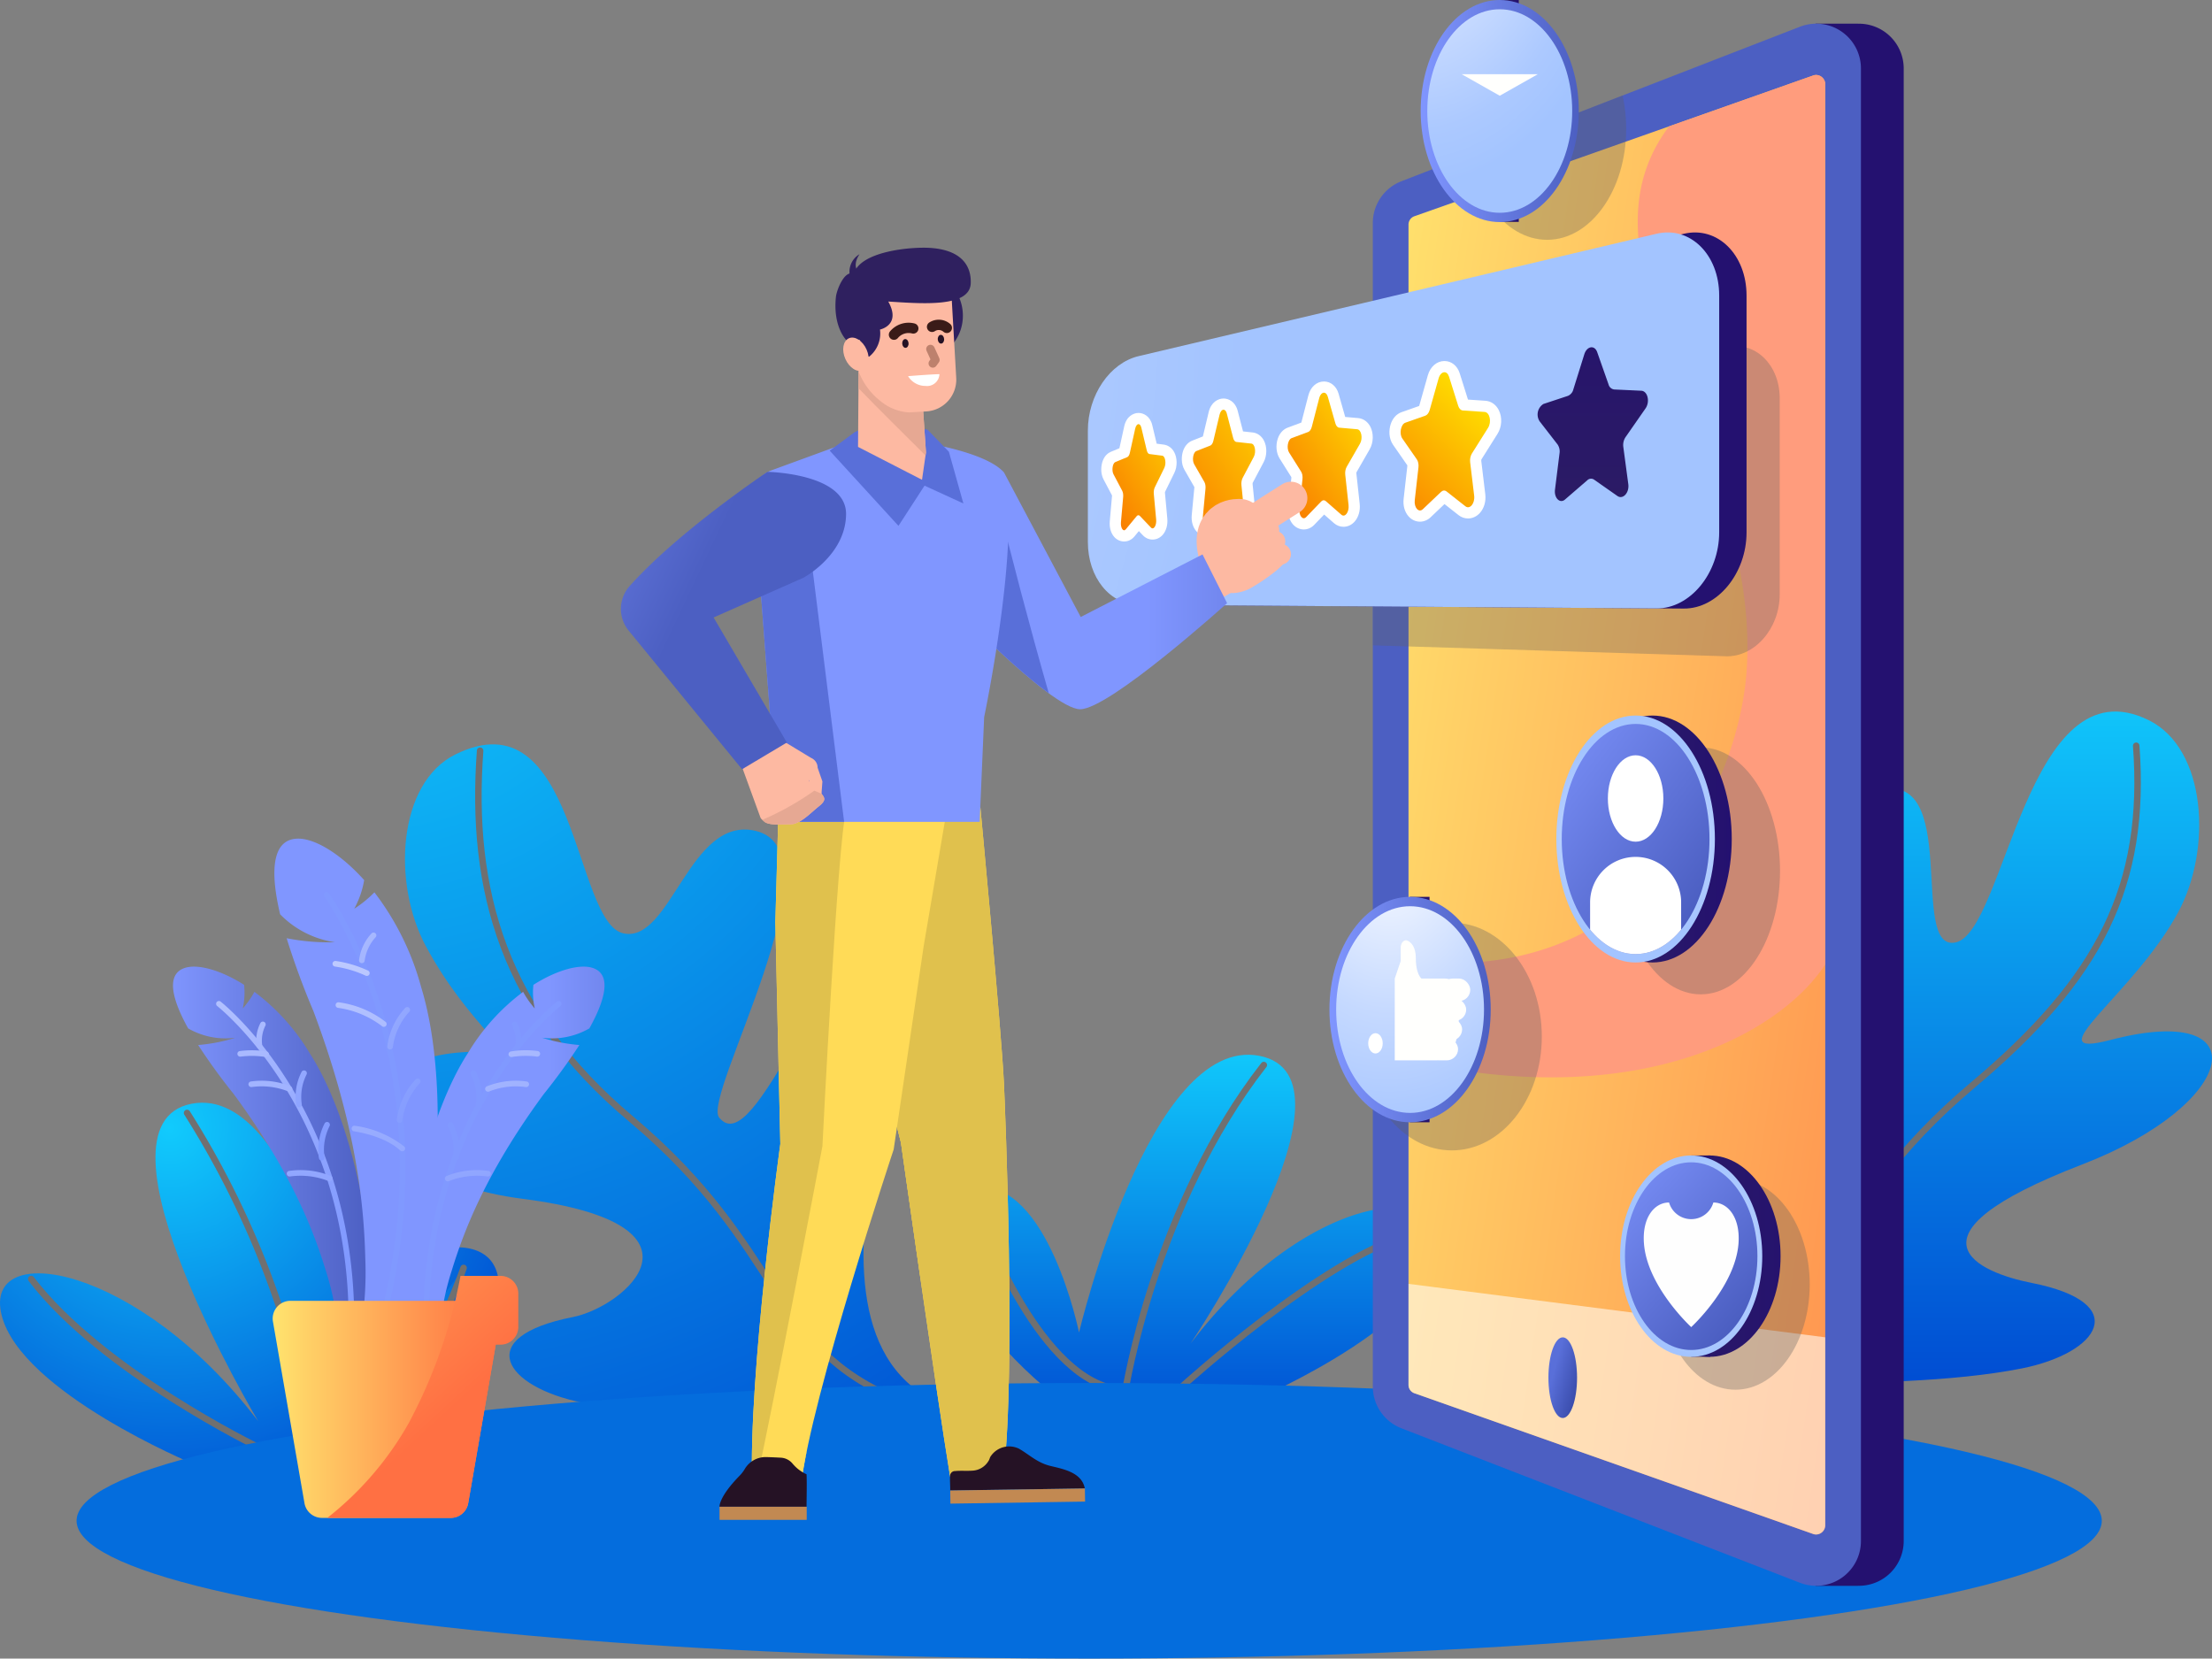
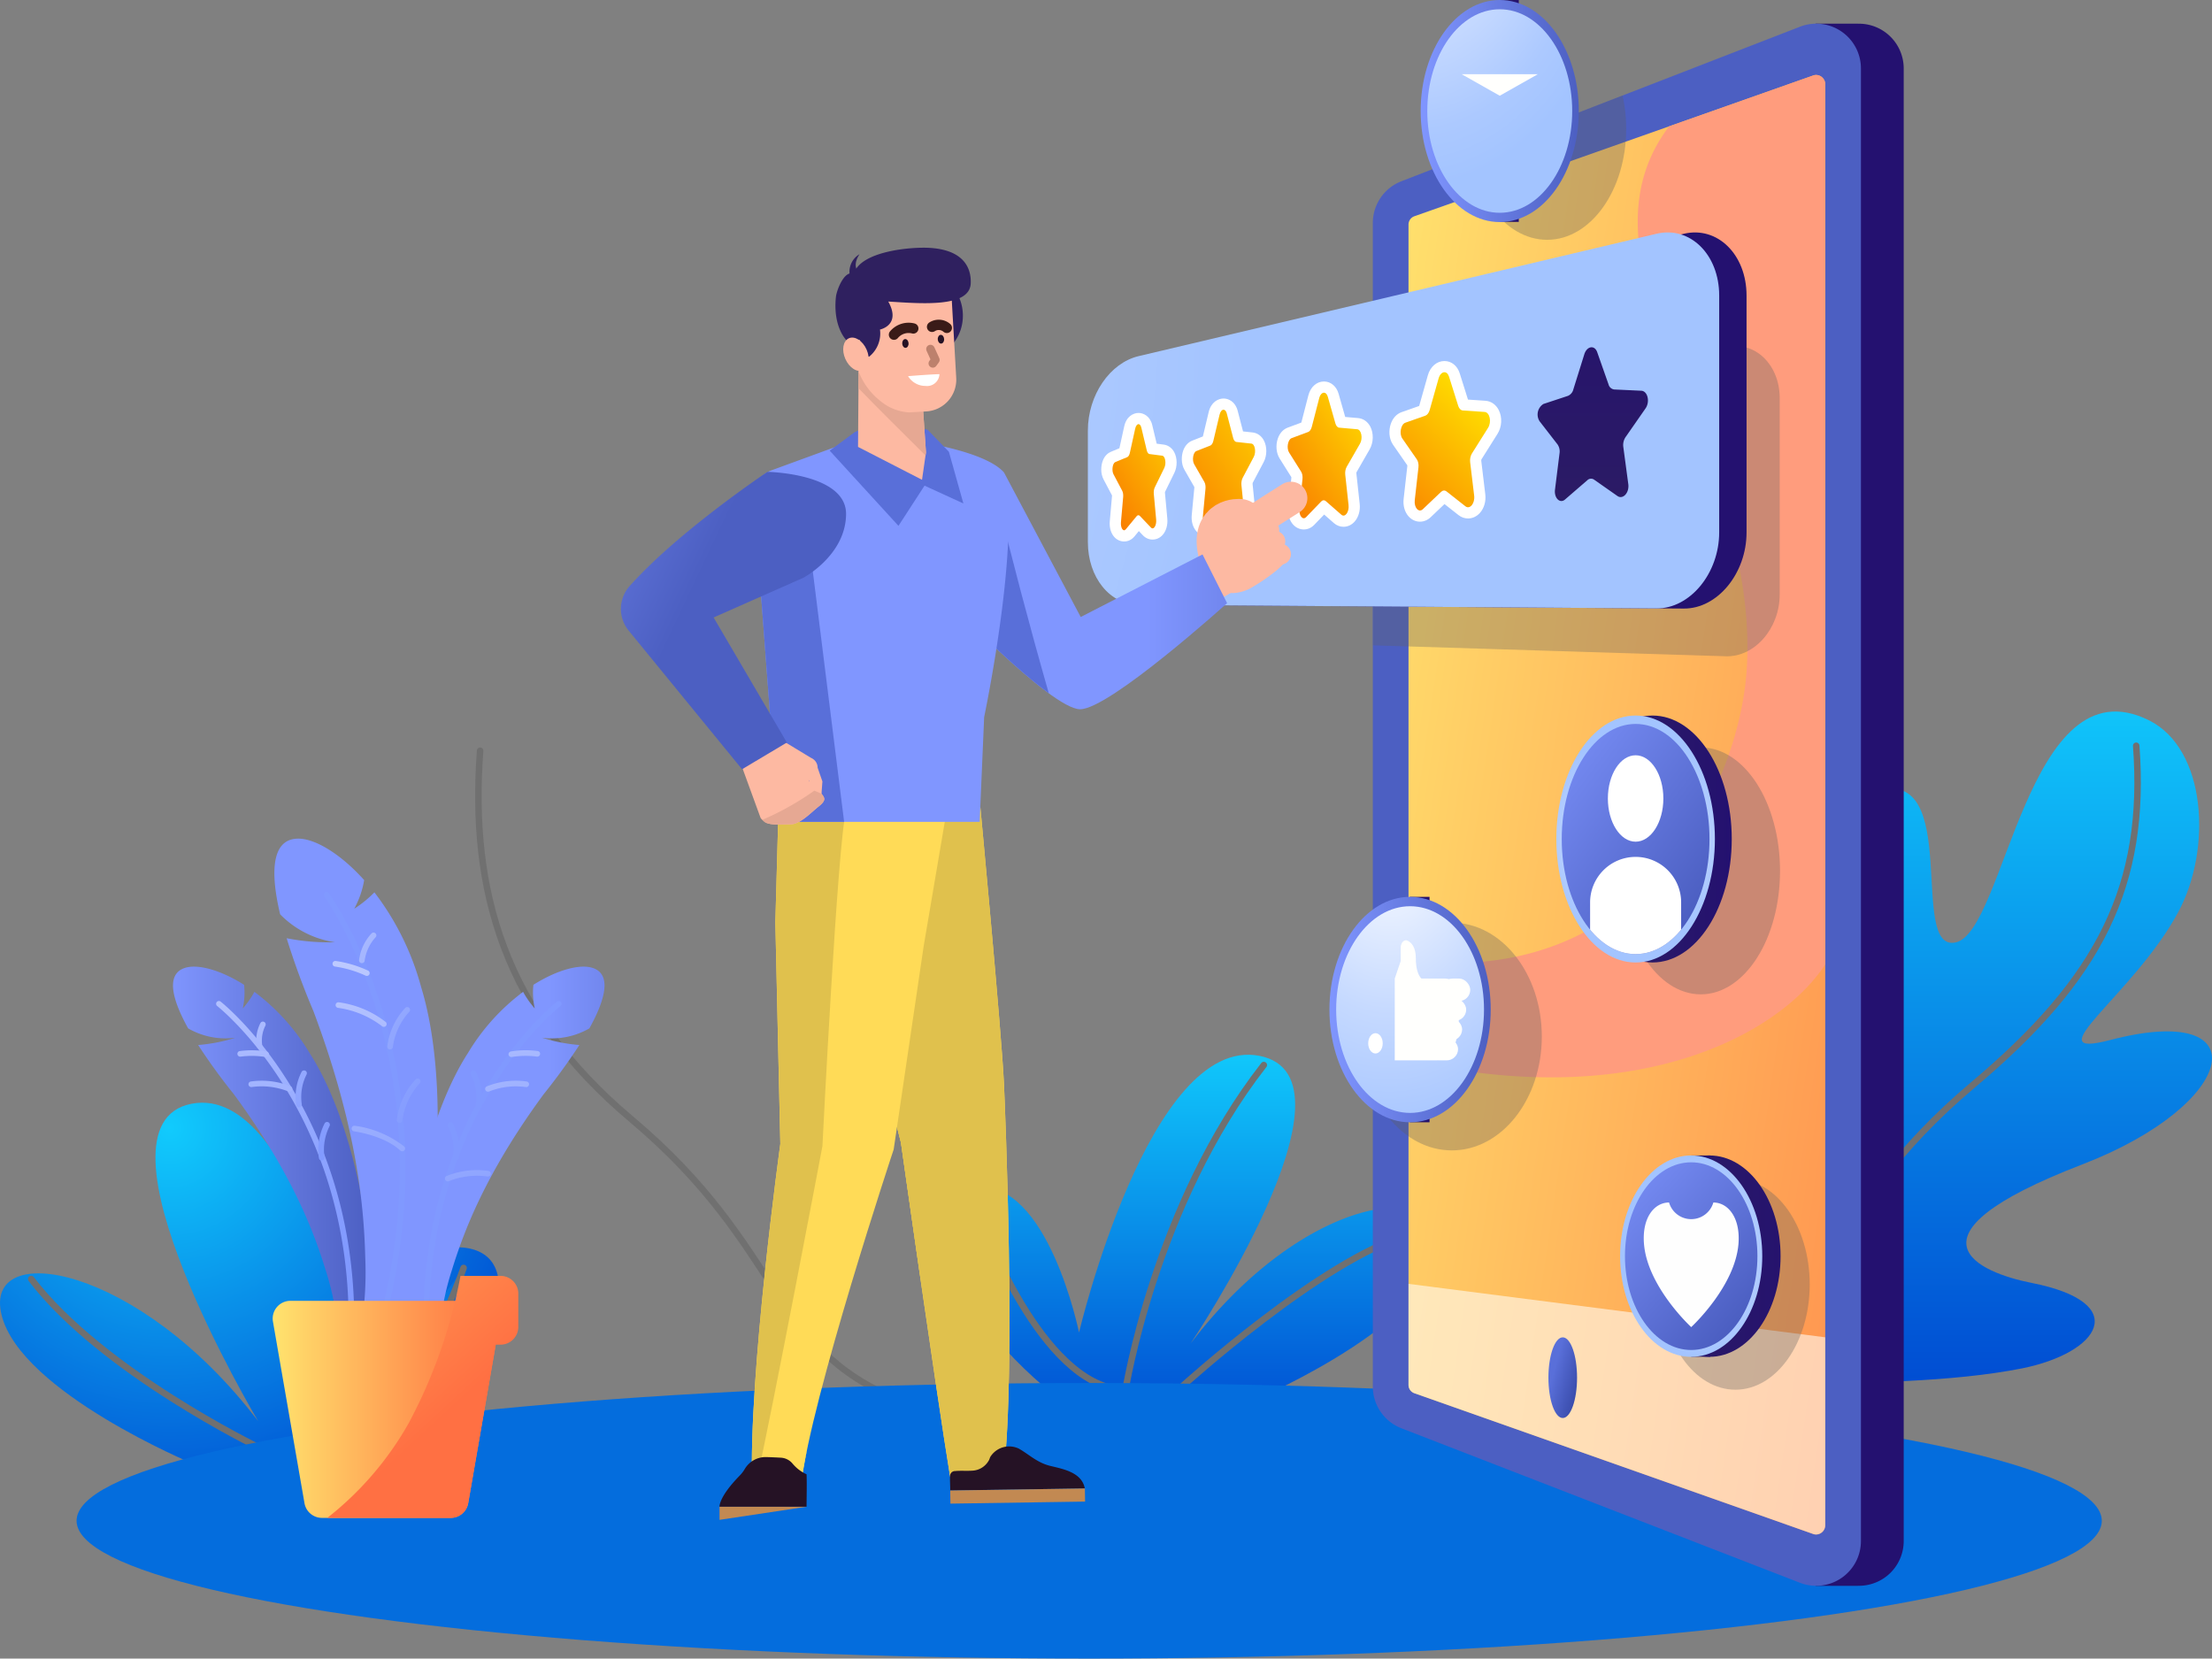
<svg xmlns="http://www.w3.org/2000/svg" xmlns:xlink="http://www.w3.org/1999/xlink" width="238.516" height="178.842" viewBox="0 0 238.516 178.842">
  <rect x="0" y="0" width="238.516" height="178.842" fill="#808080" stroke="none" />
  <defs>
    <radialGradient id="radial-gradient" cx="0.341" cy="0.067" r="1.063" gradientTransform="matrix(0, 1, -0.724, 0, 0.39, -0.274)" gradientUnits="objectBoundingBox">
      <stop offset="0" stop-color="#11cbfd" />
      <stop offset="1" stop-color="#0153d4" />
    </radialGradient>
    <radialGradient id="radial-gradient-3" cx="0.055" cy="-0.205" r="1.383" gradientTransform="matrix(0, 1, -1.154, 0, -0.181, -0.26)" gradientUnits="objectBoundingBox">
      <stop offset="0" stop-color="#11ccfd" />
      <stop offset="1" stop-color="#0159d6" />
    </radialGradient>
    <linearGradient id="linear-gradient" x1="0.5" x2="0.5" y2="1" gradientUnits="objectBoundingBox">
      <stop offset="0" stop-color="#10c7fb" />
      <stop offset="1" stop-color="#0154d5" />
    </linearGradient>
    <linearGradient id="linear-gradient-2" x1="0.5" x2="0.5" y2="1" gradientUnits="objectBoundingBox">
      <stop offset="0" stop-color="#11cdfd" />
      <stop offset="1" stop-color="#004bd2" />
    </linearGradient>
    <linearGradient id="linear-gradient-3" x1="-1.935" y1="0.5" x2="-0.935" y2="0.5" gradientUnits="objectBoundingBox">
      <stop offset="0" stop-color="#2f205f" />
      <stop offset="1" stop-color="#241170" />
    </linearGradient>
    <radialGradient id="radial-gradient-4" cx="1.418" cy="-0.073" r="1.014" gradientTransform="matrix(-3.2, 0, 0, 1, -9.885, 0)" gradientUnits="objectBoundingBox">
      <stop offset="0" stop-color="#acbdf9" />
      <stop offset="0.304" stop-color="#7991fa" stop-opacity="0.69" />
      <stop offset="1" stop-color="#072fff" stop-opacity="0" />
    </radialGradient>
    <linearGradient id="linear-gradient-4" x1="-1.651" y1="0.288" x2="-0.647" y2="0.96" gradientUnits="objectBoundingBox">
      <stop offset="0" stop-color="#8096ff" />
      <stop offset="1" stop-color="#4c5fc2" />
    </linearGradient>
    <linearGradient id="linear-gradient-5" x1="-0.107" y1="0.142" x2="1.791" y2="1.111" gradientUnits="objectBoundingBox">
      <stop offset="0" stop-color="#ffe46e" />
      <stop offset="0.18" stop-color="#ffcd65" />
      <stop offset="0.738" stop-color="#ff8a4c" />
      <stop offset="1" stop-color="#ff7043" />
    </linearGradient>
    <linearGradient id="linear-gradient-6" x1="-2.062" y1="0.5" x2="-1.062" y2="0.5" gradientUnits="objectBoundingBox">
      <stop offset="0" stop-color="#ffdc74" />
      <stop offset="0.447" stop-color="#ffc177" />
      <stop offset="1" stop-color="#ff9c7d" />
    </linearGradient>
    <clipPath id="clip-path">
      <path id="Path_8410" data-name="Path 8410" d="M560.383,939.509l42.98,16.662a4.827,4.827,0,0,0,6.572-4.5V792.883a4.827,4.827,0,0,0-6.572-4.5l-42.98,16.663a4.826,4.826,0,0,0-3.082,4.5V935.007A4.828,4.828,0,0,0,560.383,939.509Z" transform="translate(-557.301 -788.051)" fill="none" />
    </clipPath>
    <linearGradient id="linear-gradient-7" x1="0.265" y1="0.322" x2="1.139" y2="0.985" gradientUnits="objectBoundingBox">
      <stop offset="0" stop-color="#596fd9" />
      <stop offset="1" stop-color="#2f409c" />
    </linearGradient>
    <linearGradient id="linear-gradient-8" x1="-0.77" y1="0.5" x2="0.23" y2="0.5" xlink:href="#linear-gradient-3" />
    <radialGradient id="radial-gradient-5" cx="1.109" cy="-0.304" r="1.403" gradientTransform="matrix(-0.595, 0, 0, 1, -1.403, 0)" xlink:href="#radial-gradient-4" />
    <radialGradient id="radial-gradient-6" cx="0.852" cy="0.206" r="2.724" gradientTransform="matrix(-0.596, 0, 0, 1, -0.856, 0)" gradientUnits="objectBoundingBox">
      <stop offset="0" stop-color="#fff" />
      <stop offset="0.146" stop-color="#edf3ff" />
      <stop offset="0.522" stop-color="#c5d9ff" />
      <stop offset="0.819" stop-color="#acc9ff" />
      <stop offset="1" stop-color="#a3c4ff" />
    </radialGradient>
    <linearGradient id="linear-gradient-9" x1="-6.783" y1="1.883" x2="-6.783" y2="-0.684" xlink:href="#linear-gradient-3" />
    <linearGradient id="linear-gradient-10" x1="0.093" y1="1.134" x2="0.81" y2="0.09" gradientUnits="objectBoundingBox">
      <stop offset="0" stop-color="#f97d00" />
      <stop offset="1" stop-color="#ffe500" />
    </linearGradient>
    <linearGradient id="linear-gradient-11" x1="0.147" y1="0.947" x2="1.051" y2="0" xlink:href="#linear-gradient-10" />
    <linearGradient id="linear-gradient-12" x1="0.061" y1="1.06" x2="1.222" y2="-0.229" xlink:href="#linear-gradient-10" />
    <linearGradient id="linear-gradient-13" x1="0.19" y1="0.921" x2="1.21" y2="-0.232" xlink:href="#linear-gradient-10" />
    <linearGradient id="linear-gradient-14" x1="0" y1="0.5" x2="1" y2="0.5" xlink:href="#linear-gradient-3" />
    <radialGradient id="radial-gradient-7" cx="0.5" cy="0.5" r="0.42" gradientTransform="translate(-0.279) scale(1.557 1)" xlink:href="#radial-gradient-6" />
    <linearGradient id="linear-gradient-16" x1="-0.072" y1="-0.168" x2="0.822" y2="0.876" xlink:href="#linear-gradient-4" />
    <clipPath id="clip-path-2">
      <ellipse id="Ellipse_16115" data-name="Ellipse 16115" cx="7.967" cy="12.409" rx="7.967" ry="12.409" fill="none" />
    </clipPath>
    <linearGradient id="linear-gradient-19" x1="0" y1="0.5" x2="1" y2="0.5" xlink:href="#linear-gradient-4" />
    <radialGradient id="radial-gradient-8" cx="0.03" cy="-0.31" r="1.146" gradientTransform="translate(0.32 0.123) scale(1.398 1.398)" xlink:href="#radial-gradient-6" />
    <linearGradient id="linear-gradient-21" x1="-0.329" y1="0.5" x2="1.21" y2="0.5" xlink:href="#linear-gradient-3" />
    <radialGradient id="radial-gradient-9" cx="0.5" cy="0.5" r="0.353" gradientTransform="translate(-0.117 -0.208) scale(1.417 1.417)" xlink:href="#radial-gradient-6" />
    <linearGradient id="linear-gradient-23" x1="-0.026" y1="-0.176" x2="0.796" y2="0.88" xlink:href="#linear-gradient-4" />
    <radialGradient id="radial-gradient-10" cx="-0.104" cy="-0.071" r="1.074" gradientTransform="translate(0.04 -0.537) scale(1.404 1.404)" xlink:href="#radial-gradient-6" />
    <linearGradient id="linear-gradient-28" x1="0.722" y1="0.5" x2="1.722" y2="0.5" xlink:href="#linear-gradient-4" />
    <linearGradient id="linear-gradient-29" x1="1.909" y1="0.5" x2="4.553" y2="0.5" xlink:href="#linear-gradient-7" />
    <linearGradient id="linear-gradient-30" x1="3.673" y1="0.745" x2="2.095" y2="-0.077" gradientUnits="objectBoundingBox">
      <stop offset="0" stop-color="#fa9734" />
      <stop offset="1" stop-color="#ffdb57" />
    </linearGradient>
    <linearGradient id="linear-gradient-31" x1="3.673" y1="0.745" x2="2.095" y2="-0.077" gradientUnits="objectBoundingBox">
      <stop offset="0" stop-color="#db842e" />
      <stop offset="1" stop-color="#e0c14d" />
    </linearGradient>
    <linearGradient id="linear-gradient-32" x1="6.489" y1="0.96" x2="3.944" y2="-0.196" xlink:href="#linear-gradient-31" />
    <linearGradient id="linear-gradient-33" x1="4.526" y1="0.668" x2="2.839" y2="-0.155" xlink:href="#linear-gradient-30" />
    <linearGradient id="linear-gradient-34" x1="9.693" y1="0.654" x2="6.275" y2="-0.162" xlink:href="#linear-gradient-31" />
    <linearGradient id="linear-gradient-35" x1="77.669" y1="-2.932" x2="40.718" y2="-18.733" xlink:href="#linear-gradient-30" />
    <linearGradient id="linear-gradient-36" x1="2.281" y1="0.186" x2="3.174" y2="0.677" xlink:href="#linear-gradient-4" />
    <linearGradient id="linear-gradient-37" x1="6.76" y1="-0.116" x2="9.356" y2="0.52" xlink:href="#linear-gradient-7" />
    <linearGradient id="linear-gradient-38" x1="4.524" y1="-0.282" x2="5.05" y2="1.043" xlink:href="#linear-gradient-7" />
    <linearGradient id="linear-gradient-39" x1="11.225" y1="0.5" x2="12.225" y2="0.5" xlink:href="#linear-gradient-3" />
    <linearGradient id="linear-gradient-40" x1="4.2" y1="0.5" x2="5.2" y2="0.5" xlink:href="#linear-gradient-3" />
    <radialGradient id="radial-gradient-11" cx="1.167" cy="-0.388" r="1.311" gradientTransform="matrix(-0.806, 0, 0, 1, 7.284, 0)" gradientUnits="objectBoundingBox">
      <stop offset="0" stop-color="#76f1f9" />
      <stop offset="0.304" stop-color="#51d1fa" stop-opacity="0.69" />
      <stop offset="1" stop-color="#008aff" stop-opacity="0" />
    </radialGradient>
    <linearGradient id="linear-gradient-41" x1="65.933" y1="0.5" x2="66.932" y2="0.5" xlink:href="#linear-gradient-3" />
    <linearGradient id="linear-gradient-42" x1="-0.448" y1="-0.534" x2="0.524" y2="0.074" xlink:href="#linear-gradient-4" />
    <radialGradient id="radial-gradient-12" cx="0.018" cy="-0.886" r="1.837" gradientTransform="translate(-0.638) scale(2.276 1)" gradientUnits="objectBoundingBox">
      <stop offset="0" stop-color="#fff" />
      <stop offset="0.326" stop-color="#cad4ff" />
      <stop offset="0.623" stop-color="#a2b4ff" />
      <stop offset="0.858" stop-color="#89a0ff" />
      <stop offset="1" stop-color="#8099ff" />
    </radialGradient>
    <radialGradient id="radial-gradient-13" cx="-0.605" cy="-48.279" r="85.091" gradientTransform="translate(0.391) scale(0.217 1)" xlink:href="#radial-gradient-12" />
    <radialGradient id="radial-gradient-14" cx="-4.002" cy="-11.104" r="21.449" gradientTransform="translate(-0.926) scale(2.852 1)" xlink:href="#radial-gradient-12" />
    <radialGradient id="radial-gradient-15" cx="-0.684" cy="-32.758" r="52.811" gradientTransform="translate(0.375) scale(0.25 1)" xlink:href="#radial-gradient-12" />
    <radialGradient id="radial-gradient-16" cx="-6.867" cy="-9.414" r="15.629" gradientTransform="translate(-1.144) scale(3.288 1)" xlink:href="#radial-gradient-12" />
    <radialGradient id="radial-gradient-17" cx="-1.49" cy="-39.916" r="51.493" gradientTransform="translate(0.378) scale(0.245 1)" xlink:href="#radial-gradient-12" />
    <radialGradient id="radial-gradient-18" cx="-8.661" cy="-10.347" r="14.959" gradientTransform="translate(-1.173) scale(3.346 1)" xlink:href="#radial-gradient-12" />
    <linearGradient id="linear-gradient-44" x1="5.637" y1="0.301" x2="7.191" y2="0.301" xlink:href="#linear-gradient-4" />
    <radialGradient id="radial-gradient-19" cx="-1.287" cy="-0.392" r="1.337" gradientTransform="translate(-2.142) scale(5.284 1)" xlink:href="#radial-gradient-12" />
    <radialGradient id="radial-gradient-20" cx="-3.077" cy="-15.923" r="38.584" gradientTransform="translate(0.298) scale(0.404 1)" xlink:href="#radial-gradient-12" />
    <radialGradient id="radial-gradient-21" cx="-8.135" cy="-6.847" r="18.839" gradientTransform="translate(-0.386) scale(1.773 1)" xlink:href="#radial-gradient-12" />
    <radialGradient id="radial-gradient-22" cx="-2.295" cy="-11.377" r="23.493" gradientTransform="translate(0.259) scale(0.482 1)" xlink:href="#radial-gradient-12" />
    <radialGradient id="radial-gradient-23" cx="-7.412" cy="-6.704" r="13.611" gradientTransform="translate(-0.431) scale(1.862 1)" xlink:href="#radial-gradient-12" />
    <radialGradient id="radial-gradient-24" cx="-2.493" cy="-15.763" r="22.577" gradientTransform="translate(0.261) scale(0.479 1)" xlink:href="#radial-gradient-12" />
    <radialGradient id="radial-gradient-25" cx="-7.529" cy="-8.022" r="13.014" gradientTransform="translate(-0.436) scale(1.873 1)" xlink:href="#radial-gradient-12" />
    <linearGradient id="linear-gradient-45" x1="0.703" y1="0.5" x2="1.703" y2="0.5" xlink:href="#linear-gradient-4" />
    <radialGradient id="radial-gradient-26" cx="-1.484" cy="-0.886" r="1.837" xlink:href="#radial-gradient-12" />
    <radialGradient id="radial-gradient-27" cx="-9.295" cy="-48.279" r="85.089" gradientTransform="translate(0.391) scale(0.217 1)" xlink:href="#radial-gradient-12" />
    <radialGradient id="radial-gradient-28" cx="-31.096" cy="-11.104" r="21.45" gradientTransform="translate(-0.926) scale(2.852 1)" xlink:href="#radial-gradient-12" />
    <radialGradient id="radial-gradient-29" cx="-6.094" cy="-32.771" r="52.83" gradientTransform="translate(0.375) scale(0.25 1)" xlink:href="#radial-gradient-12" />
    <radialGradient id="radial-gradient-30" cx="-22.438" cy="-9.415" r="15.629" gradientTransform="translate(-1.143) scale(3.286 1)" xlink:href="#radial-gradient-12" />
    <radialGradient id="radial-gradient-31" cx="-4.947" cy="-39.916" r="51.493" gradientTransform="translate(0.378) scale(0.245 1)" xlink:href="#radial-gradient-12" />
    <radialGradient id="radial-gradient-32" cx="-19.879" cy="-10.348" r="14.96" gradientTransform="translate(-1.173) scale(3.347 1)" xlink:href="#radial-gradient-12" />
    <linearGradient id="linear-gradient-46" x1="0" y1="0.5" x2="1" y2="0.5" xlink:href="#linear-gradient-5" />
    <linearGradient id="linear-gradient-48" x1="-0.541" y1="-0.902" x2="0.563" y2="0.614" xlink:href="#linear-gradient-5" />
  </defs>
  <g id="Group_7647" data-name="Group 7647" transform="translate(0)">
    <g id="Group_5111" data-name="Group 5111" transform="translate(0 76.721)">
      <g id="Group_5107" data-name="Group 5107" transform="translate(0 42.181)">
        <path id="Path_8391" data-name="Path 8391" d="M333.854,1018.956s-18.542-7.712-20.619-16.015,14.777-5.5,27.656,11.42c0,0-19.026-31.9-7.186-34.216s18.26,31.16,18.26,31.16,3.346-16.459,11.084-15.653,3.246,13.486-9.529,23.3Z" transform="translate(-313.06 -980.03)" fill="url(#radial-gradient)" />
-         <path id="Path_8392" data-name="Path 8392" d="M360.091,1018.374a96.206,96.206,0,0,0-13.75-36.518" transform="translate(-326.17 -980.749)" fill="none" stroke="#707070" stroke-linecap="round" stroke-linejoin="round" stroke-width="0.7" />
        <path id="Path_8393" data-name="Path 8393" d="M343.079,1029.526s-16.868-8.177-24.465-18.125" transform="translate(-315.248 -992.388)" fill="none" stroke="#707070" stroke-linecap="round" stroke-linejoin="round" stroke-width="0.7" />
        <path id="Path_8394" data-name="Path 8394" d="M386.393,1009.424s-5.732,16.714-14.072,19.323" transform="translate(-336.405 -991.609)" stroke="#707070" stroke-linecap="round" stroke-linejoin="round" stroke-width="0.7" fill="url(#radial-gradient)" />
      </g>
      <g id="Group_5108" data-name="Group 5108" transform="translate(40.84 3.538)">
-         <path id="Path_8395" data-name="Path 8395" d="M443.295,988.18s-26.406,1.951-40.875-.922c-8.367-1.661-12.026-7.07-1.035-9.234,5.538-1.09,16.089-9.99-5.477-12.755-18.811-2.412-20.8-16.135-4.1-15.857,3.921.065-1.487-2.475-6.271-11.352-3.681-6.829-3.047-17.626,3.172-20.7,13.111-6.486,12.763,18.139,18.116,19.292,5.141,1.109,7.12-12.76,14.274-11.046,9.345,2.239-5.818,28.554-3.955,30.9,3.971,5.01,11.389-19.8,18.353-17.8S420.669,982.043,443.295,988.18Z" transform="translate(-380.445 -916.27)" fill="url(#radial-gradient-3)" />
        <path id="Path_8396" data-name="Path 8396" d="M443.682,987.487c-14.346-5.733-12.384-16.359-29.034-30.359-13.764-11.574-17.4-24.7-16.289-39.72" transform="translate(-387.428 -916.719)" fill="none" stroke="#707070" stroke-linecap="round" stroke-linejoin="round" stroke-width="0.7" />
      </g>
      <g id="Group_5109" data-name="Group 5109" transform="translate(101.458 37.008)">
        <path id="Path_8397" data-name="Path 8397" d="M513.465,1009.1s18.543-7.712,20.62-16.016-13.805-7.384-26.685,9.532c0,0,19.248-28.685,7.407-31s-19.453,29.829-19.453,29.829-3.345-16.459-11.084-15.653-3.247,13.486,9.529,23.3Z" transform="translate(-480.463 -971.495)" fill="url(#linear-gradient)" />
        <path id="Path_8398" data-name="Path 8398" d="M513.258,1008.515s3.156-20.1,14.943-35.187" transform="translate(-493.382 -972.217)" fill="none" stroke="#707070" stroke-linecap="round" stroke-linejoin="round" stroke-width="0.7" />
        <path id="Path_8399" data-name="Path 8399" d="M523.3,1019.928s15.231-13.841,24.465-16.394" transform="translate(-497.339 -984.116)" fill="none" stroke="#707070" stroke-linecap="round" stroke-linejoin="round" stroke-width="0.7" />
        <path id="Path_8400" data-name="Path 8400" d="M486.746,998.7s5.732,16.714,14.072,19.323" transform="translate(-482.938 -982.213)" fill="none" stroke="#707070" stroke-linecap="round" stroke-linejoin="round" stroke-width="0.7" />
      </g>
      <g id="Group_5110" data-name="Group 5110" transform="translate(177.113)">
        <path id="Path_8401" data-name="Path 8401" d="M605.291,982.192s26.406,1.95,40.875-.922c8.367-1.661,12.026-7.07,1.035-9.234-5.538-1.091-14.811-4.938,5.478-12.755,16.946-6.53,19.2-17.642,3.044-13.428-8.373,2.184,2.542-4.9,7.327-13.781,3.681-6.829,3.047-17.626-3.172-20.7-13.11-6.486-15.472,22.807-20.825,23.961-5.141,1.108.728-19-8.508-16.345s3.4,25.651.9,31.535-4.127-20.179-11.091-18.184S627.917,976.056,605.291,982.192Z" transform="translate(-605.291 -910.433)" fill="url(#linear-gradient-2)" />
        <path id="Path_8402" data-name="Path 8402" d="M616.175,983.451c14.346-5.733,12.384-16.36,29.033-30.359,13.765-11.574,18.713-21.544,17.6-36.568" transform="translate(-609.578 -912.832)" fill="none" stroke="#707070" stroke-linecap="round" stroke-linejoin="round" stroke-width="0.7" />
      </g>
    </g>
    <ellipse id="Ellipse_16107" data-name="Ellipse 16107" cx="109.188" cy="14.857" rx="109.188" ry="14.857" transform="translate(8.257 149.128)" fill="#046ddd" />
    <g id="Group_5133" data-name="Group 5133" transform="translate(117.303)">
      <g id="Group_5117" data-name="Group 5117" transform="translate(30.725 2.549)">
        <path id="Path_8403" data-name="Path 8403" d="M567.993,805.045l40.044-15.525v-1.469h4.569v.008a4.828,4.828,0,0,1,4.939,4.824V951.67a4.828,4.828,0,0,1-4.939,4.823v.008h-4.569v-1.469l-40.044-15.524a4.829,4.829,0,0,1-3.082-4.5V809.545A4.827,4.827,0,0,1,567.993,805.045Z" transform="translate(-560.299 -788.051)" fill="url(#linear-gradient-3)" />
        <path id="Path_8404" data-name="Path 8404" d="M567.993,805.045l40.044-15.525v-1.469h4.569v.008a4.828,4.828,0,0,1,4.939,4.824V951.67a4.828,4.828,0,0,1-4.939,4.823v.008h-4.569v-1.469l-40.044-15.524a4.829,4.829,0,0,1-3.082-4.5V809.545A4.827,4.827,0,0,1,567.993,805.045Z" transform="translate(-560.299 -788.051)" fill="url(#radial-gradient-4)" />
        <path id="Path_8405" data-name="Path 8405" d="M560.383,939.509l42.98,16.662a4.827,4.827,0,0,0,6.572-4.5V792.883a4.827,4.827,0,0,0-6.572-4.5l-42.98,16.663a4.826,4.826,0,0,0-3.082,4.5V935.007A4.828,4.828,0,0,0,560.383,939.509Z" transform="translate(-557.301 -788.051)" fill="url(#linear-gradient-4)" />
        <path id="Path_8406" data-name="Path 8406" d="M607.632,954.563a1,1,0,0,0,.955-.993V798.178a1,1,0,0,0-.955-.993.953.953,0,0,0-.352.057l-42.992,15.175a.951.951,0,0,0-.636.892V938.44a.949.949,0,0,0,.636.892l42.992,15.175A.929.929,0,0,0,607.632,954.563Z" transform="translate(-559.803 -791.649)" fill="url(#linear-gradient-5)" />
        <path id="Path_8407" data-name="Path 8407" d="M608.587,893.087V798.178a1,1,0,0,0-.955-.993.941.941,0,0,0-.352.057l-15.524,5.48c-11.474,15.141,10.041,35.2,8.346,58.82-.885,12.346-11.086,34.287-36.45,31.076v10.816C588.445,909.1,603.771,900.506,608.587,893.087Z" transform="translate(-559.803 -791.649)" fill="url(#linear-gradient-6)" />
        <path id="Path_8408" data-name="Path 8408" d="M563.652,1012.261v10.9a.949.949,0,0,0,.636.892l42.992,15.175a.926.926,0,0,0,.352.057,1,1,0,0,0,.955-.993v-20.268Z" transform="translate(-559.803 -876.374)" fill="#fffffd" opacity="0.56" />
        <g id="Group_5116" data-name="Group 5116" transform="translate(0 0)">
          <g id="Group_5115" data-name="Group 5115">
            <g id="Group_5114" data-name="Group 5114" clip-path="url(#clip-path)">
              <g id="Group_5113" data-name="Group 5113" transform="translate(-12.59 34.754)" opacity="0.33" style="mix-blend-mode: multiply;isolation: isolate">
                <g id="Group_5112" data-name="Group 5112">
                  <path id="Path_8409" data-name="Path 8409" d="M540.9,877.421l46.281,1.434c3.106.1,5.811-3,5.811-6.666V851.038c0-3.667-2.7-6.232-5.811-5.527l-46.281,10.5c-2.486.564-4.373,3.312-4.373,6.354v9.561C536.528,874.966,538.416,877.344,540.9,877.421Z" transform="translate(-536.528 -845.394)" fill="#606060" />
                </g>
              </g>
              <ellipse id="Ellipse_16108" data-name="Ellipse 16108" cx="8.525" cy="11.973" rx="8.525" ry="11.973" transform="translate(10.271 -0.637)" fill="#606060" opacity="0.33" style="mix-blend-mode: multiply;isolation: isolate" />
              <ellipse id="Ellipse_16109" data-name="Ellipse 16109" cx="9.701" cy="12.278" rx="9.701" ry="12.278" transform="translate(-1.179 96.94)" fill="#606060" opacity="0.33" style="mix-blend-mode: multiply;isolation: isolate" />
              <ellipse id="Ellipse_16110" data-name="Ellipse 16110" cx="8.013" cy="11.353" rx="8.013" ry="11.353" transform="translate(31.085 124.594)" fill="#606060" opacity="0.33" style="mix-blend-mode: multiply;isolation: isolate" />
              <ellipse id="Ellipse_16111" data-name="Ellipse 16111" cx="8.548" cy="13.313" rx="8.548" ry="13.313" transform="translate(26.813 78.044)" fill="#606060" opacity="0.33" style="mix-blend-mode: multiply;isolation: isolate" />
            </g>
          </g>
        </g>
        <path id="Path_8411" data-name="Path 8411" d="M591.632,1026.125c0,2.4-.691,4.35-1.543,4.35s-1.544-1.948-1.544-4.35.691-4.349,1.544-4.349S591.632,1023.723,591.632,1026.125Z" transform="translate(-569.609 -880.122)" fill="url(#linear-gradient-7)" />
      </g>
      <g id="Group_5122" data-name="Group 5122" transform="translate(0 25.064)">
        <g id="Group_5118" data-name="Group 5118" transform="translate(2.902)">
          <path id="Path_8412" data-name="Path 8412" d="M516.871,865.369l55.885.387c3.621.025,6.761-3.789,6.761-8.217v-25.53c0-4.427-3.139-7.521-6.761-6.666l-55.885,13.2c-3.109.734-5.477,4.209-5.477,8.033v12.017C511.395,862.415,513.763,865.347,516.871,865.369Z" transform="translate(-511.395 -825.2)" fill="url(#linear-gradient-8)" />
        </g>
        <g id="Group_5119" data-name="Group 5119" transform="translate(2.902)">
          <path id="Path_8413" data-name="Path 8413" d="M516.871,865.369l55.885.387c3.621.025,6.761-3.789,6.761-8.217v-25.53c0-4.427-3.139-7.521-6.761-6.666l-55.885,13.2c-3.109.734-5.477,4.209-5.477,8.033v12.017C511.395,862.415,513.763,865.347,516.871,865.369Z" transform="translate(-511.395 -825.2)" fill="url(#radial-gradient-5)" />
        </g>
        <g id="Group_5120" data-name="Group 5120">
          <path id="Path_8414" data-name="Path 8414" d="M512.079,865.355l55.845.386c3.618.025,6.756-3.788,6.756-8.214V832.006c0-4.426-3.138-7.519-6.756-6.664l-55.845,13.195c-3.106.734-5.473,4.207-5.473,8.03v12.012C506.606,862.4,508.973,865.333,512.079,865.355Z" transform="translate(-506.606 -825.2)" fill="url(#radial-gradient-6)" />
        </g>
        <g id="Group_5121" data-name="Group 5121" transform="translate(2.652 12.38)">
          <path id="Path_8415" data-name="Path 8415" d="M591.66,846.38l-1.185,3.792a1.017,1.017,0,0,1-.578.694l-2.646.875a1.342,1.342,0,0,0-.4,1.887l1.918,2.472a1.337,1.337,0,0,1,.217.961l-.489,3.915c-.113.9.529,1.544,1.076,1.072l2.412-2.084a.573.573,0,0,1,.734-.058l2.51,1.759c.591.414,1.3-.353,1.172-1.283l-.537-4.009a1.539,1.539,0,0,1,.238-1.052l2.158-3.1c.507-.729.229-1.875-.459-1.907l-2.918-.136a.722.722,0,0,1-.61-.543l-1.224-3.479C592.767,845.353,591.936,845.5,591.66,846.38Z" transform="translate(-540.78 -845.626)" fill="url(#linear-gradient-9)" />
          <g id="Path_8416" data-name="Path 8416" transform="translate(-531.176 -847.376)" stroke-miterlimit="10" fill="url(#linear-gradient-10)">
            <path d="M 564.336 865.579 C 564.046 865.579 563.769 865.449 563.558 865.212 C 563.254 864.872 563.11 864.341 563.172 863.792 L 563.57 860.264 C 563.594 860.056 563.549 859.881 563.498 859.807 L 561.934 857.556 C 561.63 857.118 561.558 856.455 561.749 855.865 C 561.899 855.399 562.186 855.072 562.557 854.942 L 564.691 854.191 C 564.714 854.169 564.764 854.1 564.801 853.971 L 565.762 850.571 C 565.952 849.899 566.427 849.465 566.971 849.465 C 567.352 849.465 567.834 849.702 568.044 850.367 L 569.034 853.514 C 569.045 853.55 569.057 853.577 569.068 853.595 L 571.345 853.748 C 571.741 853.775 572.086 854.02 572.29 854.42 C 572.589 855.007 572.546 855.816 572.186 856.388 L 570.447 859.152 C 570.361 859.289 570.321 859.505 570.344 859.701 L 570.778 863.307 C 570.847 863.883 570.689 864.451 570.355 864.828 C 570.124 865.089 569.825 865.233 569.514 865.233 C 569.281 865.233 569.054 865.151 568.859 864.997 L 566.941 863.487 L 565.064 865.272 C 564.796 865.526 564.521 865.579 564.336 865.579 Z" stroke="none" />
            <path d="M 566.971 850.069 C 566.725 850.069 566.466 850.3 566.343 850.735 L 565.382 854.136 C 565.293 854.45 565.116 854.682 564.912 854.754 L 562.757 855.511 C 562.268 855.683 562.074 856.699 562.429 857.211 L 563.994 859.463 C 564.141 859.675 564.208 860.002 564.17 860.331 L 563.772 863.86 C 563.68 864.672 564.203 865.257 564.648 864.834 L 566.607 862.971 C 566.791 862.796 567.016 862.778 567.202 862.924 L 569.233 864.523 C 569.71 864.899 570.279 864.215 570.178 863.379 L 569.745 859.773 C 569.705 859.439 569.777 859.084 569.936 858.83 L 571.675 856.067 C 572.083 855.419 571.859 854.388 571.305 854.351 L 568.952 854.192 C 568.737 854.177 568.551 853.991 568.458 853.695 L 567.468 850.548 C 567.366 850.224 567.173 850.069 566.971 850.069 M 566.971 848.861 C 567.731 848.861 568.363 849.369 568.62 850.186 L 569.511 853.019 L 571.386 853.146 C 571.999 853.187 572.525 853.551 572.828 854.146 C 573.225 854.925 573.172 855.955 572.697 856.71 L 570.962 859.467 C 570.951 859.492 570.936 859.561 570.944 859.63 L 571.377 863.235 C 571.467 863.979 571.254 864.725 570.807 865.229 C 570.459 865.621 570 865.837 569.514 865.837 C 569.144 865.837 568.788 865.71 568.485 865.471 L 566.978 864.285 L 565.48 865.709 C 565.159 866.015 564.752 866.183 564.336 866.183 C 563.872 866.183 563.435 865.981 563.107 865.614 C 562.685 865.141 562.49 864.453 562.572 863.725 L 562.97 860.196 C 562.974 860.157 562.972 860.125 562.97 860.106 L 561.438 857.901 C 560.943 857.188 560.978 856.286 561.174 855.679 C 561.385 855.03 561.805 854.566 562.357 854.372 L 564.248 853.707 L 565.181 850.406 C 565.446 849.468 566.149 848.861 566.971 848.861 Z" stroke="none" fill="#fff" />
          </g>
          <g id="Path_8417" data-name="Path 8417" transform="translate(-523.261 -848.809)" stroke-miterlimit="10" fill="url(#linear-gradient-11)">
            <path d="M 543.891 867.851 C 543.629 867.851 543.38 867.734 543.188 867.522 C 542.903 867.206 542.765 866.699 542.82 866.166 L 543.151 862.954 C 543.171 862.754 543.127 862.598 543.094 862.546 L 541.794 860.478 C 541.466 859.956 541.517 859.277 541.66 858.854 C 541.798 858.449 542.049 858.161 542.367 858.043 L 544.106 857.396 C 544.123 857.369 544.15 857.317 544.172 857.234 L 544.968 854.153 C 545.167 853.378 545.667 853.102 546.067 853.102 C 546.427 853.102 546.878 853.334 547.063 853.984 L 547.881 856.857 C 547.885 856.869 547.888 856.879 547.892 856.889 L 549.699 857.048 C 550.044 857.078 550.347 857.297 550.529 857.647 C 550.809 858.184 550.786 858.968 550.474 859.511 L 549.043 862.001 C 548.987 862.099 548.94 862.287 548.962 862.488 L 549.319 865.765 C 549.38 866.323 549.23 866.863 548.919 867.21 C 548.713 867.439 548.449 867.565 548.173 867.565 C 548.173 867.565 548.173 867.565 548.173 867.565 C 547.945 867.565 547.727 867.479 547.542 867.318 L 546.051 866.015 L 544.583 867.539 C 544.334 867.797 544.069 867.851 543.891 867.851 Z" stroke="none" />
            <path d="M 546.067 853.706 C 545.865 853.706 545.654 853.912 545.553 854.304 L 544.756 857.385 C 544.682 857.67 544.536 857.88 544.367 857.943 L 542.577 858.609 C 542.171 858.76 542.009 859.685 542.305 860.156 L 543.605 862.223 C 543.727 862.417 543.782 862.716 543.751 863.016 L 543.421 866.228 C 543.345 866.968 543.779 867.503 544.148 867.12 L 545.77 865.437 C 545.923 865.278 546.108 865.263 546.262 865.398 L 547.939 866.863 C 548.332 867.207 548.801 866.589 548.719 865.83 L 548.362 862.554 C 548.328 862.25 548.388 861.929 548.519 861.7 L 549.95 859.21 C 550.285 858.627 550.102 857.69 549.646 857.649 L 547.708 857.479 C 547.53 857.463 547.377 857.291 547.301 857.022 L 546.482 854.149 C 546.397 853.85 546.235 853.706 546.067 853.706 M 546.067 852.499 L 546.067 852.499 C 546.797 852.499 547.416 853.017 547.644 853.819 L 548.357 856.324 L 549.752 856.446 C 550.307 856.496 550.785 856.832 551.065 857.368 C 551.439 858.087 551.411 859.091 550.997 859.812 L 549.573 862.29 C 549.566 862.313 549.556 862.368 549.562 862.422 L 549.919 865.699 C 549.998 866.425 549.792 867.141 549.368 867.613 C 549.047 867.971 548.622 868.168 548.173 868.168 C 547.797 868.168 547.441 868.032 547.145 867.773 L 546.087 866.848 L 545.017 867.958 C 544.709 868.279 544.309 868.455 543.891 868.455 C 543.456 868.455 543.047 868.268 542.74 867.927 C 542.336 867.479 542.146 866.815 542.22 866.104 L 542.55 862.892 C 542.553 862.86 542.552 862.833 542.55 862.815 L 541.283 860.799 C 540.92 860.222 540.844 859.382 541.089 858.66 C 541.285 858.08 541.665 857.66 542.157 857.477 L 543.627 856.93 L 544.383 854.001 C 544.619 853.089 545.279 852.499 546.067 852.499 Z" stroke="none" fill="#fff" />
          </g>
          <g id="Path_8418" data-name="Path 8418" transform="translate(-516.625 -850.004)" stroke-miterlimit="10" fill="url(#linear-gradient-12)">
            <path d="M 526.775 869.747 C 526.534 869.747 526.304 869.641 526.128 869.447 C 525.859 869.151 525.728 868.665 525.777 868.148 L 526.055 865.2 C 526.073 865.018 526.036 864.876 526.009 864.829 L 524.913 862.919 C 524.637 862.438 524.667 861.788 524.818 861.357 C 524.945 860.997 525.162 860.748 525.446 860.636 L 526.877 860.074 C 526.889 860.049 526.903 860.011 526.916 859.959 L 527.586 857.14 C 527.762 856.398 528.227 856.134 528.603 856.134 C 528.947 856.134 529.374 856.361 529.54 856.998 L 530.225 859.634 L 531.673 859.792 C 531.984 859.825 532.248 860.018 532.416 860.333 C 532.682 860.834 532.674 861.579 532.396 862.105 L 531.198 864.37 C 531.153 864.456 531.115 864.626 531.133 864.809 L 531.433 867.81 C 531.486 868.343 531.34 868.871 531.053 869.188 C 530.867 869.393 530.627 869.506 530.376 869.506 C 530.376 869.506 530.376 869.506 530.376 869.506 C 530.218 869.506 529.982 869.461 529.76 869.247 L 528.597 868.13 L 527.442 869.429 C 527.259 869.634 527.023 869.747 526.775 869.747 Z" stroke="none" />
            <path d="M 528.603 856.738 C 528.434 856.738 528.258 856.924 528.173 857.279 L 527.503 860.098 C 527.441 860.359 527.318 860.55 527.175 860.605 L 525.666 861.199 C 525.323 861.333 525.186 862.182 525.436 862.618 L 526.533 864.528 C 526.636 864.707 526.682 864.982 526.656 865.257 L 526.378 868.205 C 526.313 868.884 526.679 869.377 526.99 869.028 L 528.357 867.492 C 528.485 867.348 528.641 867.335 528.77 867.459 L 530.178 868.812 C 530.508 869.129 530.901 868.565 530.832 867.87 L 530.532 864.869 C 530.504 864.59 530.554 864.297 530.664 864.088 L 531.863 861.822 C 532.143 861.293 531.989 860.433 531.608 860.392 L 529.984 860.215 C 529.835 860.199 529.706 860.039 529.642 859.792 L 528.955 857.15 C 528.883 856.872 528.745 856.738 528.603 856.738 M 528.603 855.53 L 528.603 855.53 C 529.147 855.531 529.872 855.875 530.124 856.846 L 530.704 859.079 L 531.739 859.191 C 532.247 859.246 532.689 859.559 532.949 860.05 C 533.308 860.726 533.301 861.686 532.93 862.387 L 531.741 864.635 C 531.736 864.655 531.729 864.701 531.734 864.749 L 532.033 867.75 C 532.104 868.458 531.905 869.147 531.501 869.593 C 531.199 869.926 530.799 870.11 530.376 870.11 C 529.996 870.11 529.628 869.958 529.341 869.682 L 528.631 869 L 527.893 869.831 C 527.594 870.166 527.198 870.351 526.775 870.351 C 526.362 870.351 525.974 870.174 525.682 869.853 C 525.294 869.427 525.11 868.785 525.175 868.091 L 525.454 865.143 C 525.457 865.115 525.456 865.092 525.454 865.075 L 524.389 863.219 C 523.993 862.528 524.066 861.676 524.249 861.157 C 524.433 860.633 524.78 860.249 525.226 860.074 L 526.375 859.622 L 526.999 857 C 527.256 855.915 528.024 855.53 528.603 855.53 Z" stroke="none" fill="#fff" />
          </g>
          <g id="Path_8419" data-name="Path 8419" transform="translate(-510.981 -851.015)" stroke-miterlimit="10" fill="url(#linear-gradient-13)">
            <path d="M 512.237 871.354 C 512.011 871.354 511.796 871.255 511.632 871.076 C 511.377 870.798 511.251 870.331 511.295 869.828 L 511.533 867.104 C 511.548 866.93 511.514 866.799 511.495 866.763 L 510.557 864.989 C 510.309 864.519 510.35 863.882 510.493 863.488 C 510.64 863.082 510.881 862.911 511.058 862.838 L 512.245 862.346 C 512.252 862.326 512.26 862.299 512.268 862.266 L 512.84 859.67 C 512.997 858.956 513.435 858.702 513.793 858.702 C 514.125 858.702 514.534 858.924 514.683 859.549 L 515.259 861.957 L 516.43 862.109 C 516.712 862.146 516.952 862.323 517.105 862.608 C 517.354 863.069 517.356 863.794 517.111 864.294 L 516.093 866.373 C 516.057 866.447 516.025 866.604 516.04 866.77 L 516.294 869.54 C 516.341 870.057 516.203 870.562 515.934 870.857 C 515.762 871.045 515.539 871.148 515.306 871.148 C 515.306 871.148 515.306 871.148 515.306 871.148 C 515.083 871.148 514.868 871.052 514.701 870.878 L 513.795 869.928 L 512.885 871.029 C 512.712 871.239 512.482 871.354 512.237 871.354 Z" stroke="none" />
            <path d="M 513.793 859.305 C 513.65 859.305 513.501 859.475 513.43 859.8 L 512.857 862.396 C 512.805 862.636 512.699 862.812 512.577 862.862 L 511.288 863.396 C 510.994 863.517 510.877 864.301 511.091 864.707 L 512.029 866.482 C 512.117 866.648 512.157 866.903 512.135 867.157 L 511.896 869.88 C 511.842 870.508 512.154 870.966 512.42 870.645 L 513.586 869.233 C 513.696 869.1 513.828 869.089 513.939 869.205 L 515.137 870.46 C 515.418 870.754 515.751 870.236 515.693 869.595 L 515.439 866.826 C 515.415 866.569 515.457 866.299 515.551 866.107 L 516.569 864.028 C 516.807 863.543 516.676 862.75 516.353 862.708 L 514.972 862.529 C 514.845 862.512 514.736 862.365 514.681 862.135 L 514.096 859.689 C 514.034 859.43 513.916 859.305 513.793 859.305 M 513.793 858.098 L 513.793 858.098 C 514.33 858.098 515.039 858.441 515.271 859.408 L 515.75 861.412 L 516.508 861.511 C 516.981 861.572 517.393 861.867 517.637 862.322 C 517.98 862.959 517.987 863.879 517.654 864.559 L 516.646 866.616 C 516.642 866.635 516.637 866.674 516.641 866.715 L 516.895 869.485 C 516.959 870.176 516.766 870.841 516.38 871.264 C 516.092 871.579 515.711 871.752 515.306 871.752 C 514.917 871.752 514.547 871.59 514.265 871.295 L 513.827 870.837 L 513.351 871.414 C 513.061 871.765 512.666 871.958 512.237 871.958 C 511.84 871.958 511.467 871.789 511.187 871.484 C 510.814 871.077 510.634 870.455 510.693 869.776 L 510.932 867.051 C 510.934 867.027 510.933 867.006 510.932 866.991 L 510.023 865.272 C 509.665 864.591 509.747 863.775 509.925 863.282 C 510.147 862.669 510.538 862.399 510.827 862.28 L 511.729 861.906 L 512.25 859.54 C 512.484 858.476 513.227 858.098 513.793 858.098 Z" stroke="none" fill="#fff" />
          </g>
        </g>
      </g>
      <g id="Group_5126" data-name="Group 5126" transform="translate(50.515 77.156)">
        <ellipse id="Ellipse_16112" data-name="Ellipse 16112" cx="8.548" cy="13.313" rx="8.548" ry="13.313" transform="translate(1.818 0)" fill="url(#linear-gradient-14)" />
        <rect id="Rectangle_2677" data-name="Rectangle 2677" width="1.322" height="26.627" transform="translate(9.045)" fill="url(#linear-gradient-14)" />
        <ellipse id="Ellipse_16113" data-name="Ellipse 16113" cx="8.548" cy="13.313" rx="8.548" ry="13.313" transform="translate(0 0)" fill="url(#radial-gradient-7)" />
        <ellipse id="Ellipse_16114" data-name="Ellipse 16114" cx="7.967" cy="12.409" rx="7.967" ry="12.409" transform="translate(0.581 0.905)" fill="url(#linear-gradient-16)" />
        <g id="Group_5125" data-name="Group 5125" transform="translate(0.581 0.905)">
          <g id="Group_5124" data-name="Group 5124" clip-path="url(#clip-path-2)">
            <g id="Group_5123" data-name="Group 5123" transform="translate(3.059 3.379)">
              <path id="Path_8420" data-name="Path 8420" d="M605.105,922.878c0,2.573-1.339,4.659-2.992,4.659s-2.992-2.086-2.992-4.659,1.339-4.659,2.992-4.659S605.105,920.305,605.105,922.878Z" transform="translate(-597.206 -918.219)" fill="#fff" />
              <path id="Path_8421" data-name="Path 8421" d="M605.776,946.779H595.96v-5.573a4.908,4.908,0,0,1,4.908-4.908h0a4.908,4.908,0,0,1,4.908,4.908Z" transform="translate(-595.96 -925.341)" fill="#fff" />
            </g>
          </g>
        </g>
      </g>
      <g id="Group_5129" data-name="Group 5129" transform="translate(26.049 96.705)">
        <g id="Group_5127" data-name="Group 5127">
          <rect id="Rectangle_2678" data-name="Rectangle 2678" width="2.124" height="24.309" transform="translate(8.668)" fill="url(#linear-gradient-14)" />
          <ellipse id="Ellipse_16116" data-name="Ellipse 16116" cx="8.695" cy="12.155" rx="8.695" ry="12.155" transform="translate(1.883)" fill="url(#linear-gradient-14)" />
          <ellipse id="Ellipse_16117" data-name="Ellipse 16117" cx="8.695" cy="12.155" rx="8.695" ry="12.155" fill="url(#linear-gradient-19)" />
          <ellipse id="Ellipse_16118" data-name="Ellipse 16118" cx="7.971" cy="11.143" rx="7.971" ry="11.143" transform="translate(0.724 1.012)" fill="url(#radial-gradient-8)" />
        </g>
        <g id="Group_5128" data-name="Group 5128" transform="translate(2.21 4.684)">
          <path id="Path_8422" data-name="Path 8422" d="M565.744,966.761H561.2V957.94h5.423c1.064,0,1.8,1.3,1.639,2.9l-.3,3.022C567.8,965.463,566.807,966.761,565.744,966.761Z" transform="translate(-556.368 -953.815)" fill="#fffffd" />
          <path id="Path_8423" data-name="Path 8423" d="M561.2,955.259l.641-1.885v-1.445c0-.544.385-.933.752-.749.427.215.878.719.878,1.893,0,2.234.993,2.457.993,2.457Z" transform="translate(-556.368 -951.134)" fill="#fffffd" />
          <rect id="Rectangle_2679" data-name="Rectangle 2679" width="4.155" height="8.821" transform="translate(0 4.125)" fill="url(#linear-gradient-19)" />
          <ellipse id="Ellipse_16119" data-name="Ellipse 16119" cx="0.782" cy="1.094" rx="0.782" ry="1.094" transform="translate(1.97 10.017)" fill="#fff" />
          <rect id="Rectangle_2680" data-name="Rectangle 2680" width="3.114" height="2.432" rx="1.216" transform="translate(9.858 4.125)" fill="#fffffd" />
          <rect id="Rectangle_2681" data-name="Rectangle 2681" width="3.114" height="2.432" rx="1.216" transform="translate(9.42 6.255)" fill="#fffffd" />
          <rect id="Rectangle_2682" data-name="Rectangle 2682" width="3.114" height="2.432" rx="1.216" transform="translate(8.982 8.385)" fill="#fffffd" />
          <rect id="Rectangle_2683" data-name="Rectangle 2683" width="3.114" height="2.432" rx="1.216" transform="translate(8.544 10.515)" fill="#fffffd" />
        </g>
      </g>
      <g id="Group_5130" data-name="Group 5130" transform="translate(57.393 124.591)">
        <ellipse id="Ellipse_16120" data-name="Ellipse 16120" cx="7.663" cy="10.857" rx="7.663" ry="10.857" transform="translate(1.974)" fill="url(#linear-gradient-21)" />
        <rect id="Rectangle_2684" data-name="Rectangle 2684" width="2.059" height="21.705" transform="translate(7.663)" fill="url(#linear-gradient-14)" />
        <ellipse id="Ellipse_16121" data-name="Ellipse 16121" cx="7.663" cy="10.857" rx="7.663" ry="10.857" fill="url(#radial-gradient-9)" />
        <ellipse id="Ellipse_16122" data-name="Ellipse 16122" cx="7.142" cy="10.119" rx="7.142" ry="10.119" transform="translate(0.521 0.738)" fill="url(#linear-gradient-23)" />
        <path id="Path_8424" data-name="Path 8424" d="M613.009,997.788a2.487,2.487,0,0,1-4.777,0c-1.593,0-2.918,1.637-2.706,4.422.344,4.535,4.848,8.784,5.095,9.014.247-.23,4.75-4.479,5.1-9.014C615.927,999.425,614.6,997.788,613.009,997.788Z" transform="translate(-602.957 -992.715)" fill="#fefefe" />
      </g>
      <g id="Group_5132" data-name="Group 5132" transform="translate(35.887)">
        <ellipse id="Ellipse_16123" data-name="Ellipse 16123" cx="8.525" cy="11.973" rx="8.525" ry="11.973" transform="translate(1.818)" fill="url(#linear-gradient-14)" />
        <rect id="Rectangle_2685" data-name="Rectangle 2685" width="2.052" height="23.927" transform="translate(8.525)" fill="url(#linear-gradient-14)" />
        <ellipse id="Ellipse_16124" data-name="Ellipse 16124" cx="8.525" cy="11.973" rx="8.525" ry="11.973" fill="url(#linear-gradient-19)" />
        <ellipse id="Ellipse_16125" data-name="Ellipse 16125" cx="7.813" cy="10.972" rx="7.813" ry="10.972" transform="translate(0.712 1)" fill="url(#radial-gradient-10)" />
        <g id="Group_5131" data-name="Group 5131" transform="translate(3.417 8)">
          <path id="Path_8425" data-name="Path 8425" d="M581.323,797.045h-8.214l4.107,2.323Z" transform="translate(-572.108 -797.045)" fill="#fffffd" />
          <path id="Path_8426" data-name="Path 8426" d="M576.638,800.656a.141.141,0,0,1-.144,0l-5.036-2.848v6.844c0,.5.29.91.648.91h8.92c.358,0,.648-.407.648-.91v-6.844Z" transform="translate(-571.457 -797.346)" fill="url(#linear-gradient-19)" />
        </g>
      </g>
    </g>
    <g id="Group_5148" data-name="Group 5148" transform="translate(66.951 26.711)">
      <g id="Group_5135" data-name="Group 5135" transform="translate(34.438 24.219)">
        <g id="Group_5134" data-name="Group 5134" transform="translate(21.164 2.786)">
          <rect id="Rectangle_2686" data-name="Rectangle 2686" width="10.505" height="4.387" transform="matrix(-0.866, 0.5, -0.5, -0.866, 11.291, 9.561)" fill="#fdb9a2" />
          <path id="Path_8427" data-name="Path 8427" d="M532.348,883.5c-2.046.918-3.129.124-3.435-.189-1.48-1.516-1.458-3.606.53-5.229a25.154,25.154,0,0,1,3.248-2.386c1.415-.917,3.973,3.815,3.973,3.815.238.317-.118.89-1.245,1.9A20.5,20.5,0,0,1,532.348,883.5Z" transform="translate(-520.232 -873.697)" fill="#fdb9a2" />
          <path id="Path_8428" data-name="Path 8428" d="M532.289,876.848s-2.77-.248-1.941,3.125" transform="translate(-521.148 -874.195)" fill="none" stroke="#fdb9a2" stroke-linecap="round" stroke-linejoin="round" stroke-width="5.136" />
          <path id="Path_8429" data-name="Path 8429" d="M534.474,875.732s1.581-1.124,5.007-3.258" transform="translate(-522.834 -872.474)" fill="none" stroke="#fdb9a2" stroke-linecap="round" stroke-linejoin="round" stroke-width="3.545" />
          <path id="Path_8430" data-name="Path 8430" d="M536.937,877.392a1.126,1.126,0,1,0,1.125-1.126A1.126,1.126,0,0,0,536.937,877.392Z" transform="translate(-523.805 -873.968)" fill="#fdb9a2" />
          <path id="Path_8431" data-name="Path 8431" d="M538.012,879.417a1.126,1.126,0,1,0,1.126-1.126A1.126,1.126,0,0,0,538.012,879.417Z" transform="translate(-524.228 -874.765)" fill="#fdb9a2" />
          <path id="Path_8432" data-name="Path 8432" d="M539.019,881.711a1.126,1.126,0,1,0,1.126-1.126A1.126,1.126,0,0,0,539.019,881.711Z" transform="translate(-524.625 -875.669)" fill="#fdb9a2" />
        </g>
        <path id="Path_8433" data-name="Path 8433" d="M487.212,867.877l8.28,15.6,13.134-6.748,2.65,5.258s-12.668,11.436-15.849,11.436-15.078-12.508-15.078-12.508Z" transform="translate(-480.349 -867.877)" fill="url(#linear-gradient-28)" />
        <path id="Path_8434" data-name="Path 8434" d="M486.241,870.918q2.684,11.047,5.807,21.977c-4.7-3.427-11.7-10.787-11.7-10.787Z" transform="translate(-480.349 -869.075)" fill="url(#linear-gradient-29)" />
      </g>
      <g id="Group_5136" data-name="Group 5136" transform="translate(19.132 57.707)">
-         <path id="Path_8435" data-name="Path 8435" d="M482.54,1034.834q.245,3.285.49,6.569l4.165-.047q-.066-3.43-.132-6.86Z" transform="translate(-465.906 -967.001)" fill="#ffbe98" />
        <path id="Path_8436" data-name="Path 8436" d="M455.095,923.162c2.686,5.149,11.064,38.76,11.064,38.76s3.816,26.964,5.3,36c1.848.039,3.9-.352,5.772-.361,1.325-11.022.16-39.392.035-42.017-.271-5.687-2.545-29.782-2.545-29.782S460.46,922.8,455.095,923.162Z" transform="translate(-455.095 -923.131)" fill="url(#linear-gradient-30)" />
        <path id="Path_8437" data-name="Path 8437" d="M455.095,923.162c2.686,5.149,11.064,38.76,11.064,38.76s3.816,26.964,5.3,36c1.848.039,3.9-.352,5.772-.361,1.325-11.022.16-39.392.035-42.017-.271-5.687-2.545-29.782-2.545-29.782S460.46,922.8,455.095,923.162Z" transform="translate(-455.095 -923.131)" fill="url(#linear-gradient-31)" />
        <path id="Path_8438" data-name="Path 8438" d="M469.212,924.716a1.852,1.852,0,0,0-.987,1.883c.827,11.842.764,23.711.424,35.57-.135,4.705-.39,9.414-.43,14.123-1.124-7.766-2.058-14.37-2.058-14.37s-8.379-33.611-11.064-38.76C458.28,922.946,464.6,923.9,469.212,924.716Z" transform="translate(-455.095 -923.131)" fill="url(#linear-gradient-32)" />
        <path id="Path_8439" data-name="Path 8439" d="M482.1,1045.911c.012-.451-.04-1.1-.015-1.5a.538.538,0,0,1,.566-.592c.541-.057,1.288,0,1.818-.041a2.142,2.142,0,0,0,1.746-1.022c.151-.207.124-.38.307-.607a2.4,2.4,0,0,1,2.984-.746c1.1.622,1.963,1.517,3.4,1.864s3.387.707,3.711,2.43Q489.369,1045.807,482.1,1045.911Z" transform="translate(-465.725 -969.616)" fill="#251225" />
        <path id="Path_8440" data-name="Path 8440" d="M496.659,1050.076l-14.52.219q-.011-.708-.021-1.416l14.52-.219Q496.648,1049.368,496.659,1050.076Z" transform="translate(-465.74 -972.58)" fill="#c28952" />
      </g>
      <g id="Group_5138" data-name="Group 5138" transform="translate(10.633 59.006)">
        <path id="Path_8441" data-name="Path 8441" d="M448.108,1036.635q-.143,3.291-.28,6.583l4.142.438q.335-3.415.675-6.831Z" transform="translate(-443.733 -969.143)" fill="#ffbe98" />
        <path id="Path_8442" data-name="Path 8442" d="M449.894,962.9l-.537-23.877.3-10.848,18.463-2.9-2.761,16.254-3.241,21.965s-8.9,26.78-9.986,36.15c-1.93.567-3.484.213-5.271.173C446.419,988.013,449.894,962.9,449.894,962.9Z" transform="translate(-443.337 -925.275)" fill="url(#linear-gradient-33)" />
        <path id="Path_8443" data-name="Path 8443" d="M454.434,964.281s-5.36,28.372-7.176,36.429c-.019.085-.036.172-.056.257-.113,0-.225-.012-.339-.014-.444-11.8,3.032-36.918,3.032-36.918l-.537-23.877.3-10.848,7.329-1.15C456.079,931.229,454.434,964.281,454.434,964.281Z" transform="translate(-443.337 -926.411)" fill="url(#linear-gradient-34)" />
        <path id="Path_8444" data-name="Path 8444" d="M455.558,1043.518c.155-.611.311-1.218.466-1.825-.3,1.452-.526,2.745-.649,3.811-.11.033-.215.052-.323.079Q455.3,1044.546,455.558,1043.518Z" transform="translate(-446.579 -971.135)" fill="url(#linear-gradient-35)" />
        <g id="Group_5137" data-name="Group 5137" transform="translate(0 71.396)">
          <path id="Path_8445" data-name="Path 8445" d="M447.678,1043.142c-.537-.03-1.074-.053-1.612-.066a2.612,2.612,0,0,0-2.286,1.31,3.641,3.641,0,0,1-.518.675c-2.3,2.346-2.19,3.37-2.19,3.37h9.385c.011-1.521.042-2.579,0-3.5a4.232,4.232,0,0,1-1.514-1.156A1.761,1.761,0,0,0,447.678,1043.142Z" transform="translate(-441.072 -1043.076)" fill="#251225" />
-           <path id="Path_8446" data-name="Path 8446" d="M441.076,1053.326v-1.414h9.4v1.414" transform="translate(-441.073 -1046.556)" fill="#c28952" />
+           <path id="Path_8446" data-name="Path 8446" d="M441.076,1053.326v-1.414h9.4" transform="translate(-441.073 -1046.556)" fill="#c28952" />
        </g>
      </g>
      <g id="Group_5140" data-name="Group 5140" transform="translate(14.312 20.589)">
        <g id="Group_5139" data-name="Group 5139">
          <path id="Path_8447" data-name="Path 8447" d="M458.4,861.889l4.956,2.732,2.364-2.25s6.471.984,8.405,3.147c1.9,7.212-2.127,26.391-2.127,26.391l-.485,11.3H449.784l-2.639-35.013a2.931,2.931,0,0,1,1.866-2.873Z" transform="translate(-447.141 -861.889)" fill="url(#linear-gradient-36)" />
        </g>
      </g>
      <g id="Group_5143" data-name="Group 5143" transform="translate(14.601 30.023)">
        <g id="Group_5142" data-name="Group 5142">
          <g id="Group_5141" data-name="Group 5141">
            <path id="Path_8448" data-name="Path 8448" d="M452.555,877.454c.523,1.619.905,2.864.905,2.864l3.628,29.018h-7.117l-2.353-31.213C449.251,877.82,450.917,877.636,452.555,877.454Z" transform="translate(-447.619 -877.454)" fill="url(#linear-gradient-37)" />
          </g>
        </g>
      </g>
      <g id="Group_5145" data-name="Group 5145" transform="translate(22.512)">
        <path id="Path_8449" data-name="Path 8449" d="M463.381,859.938s2.519-1.167,2.623-1.2c.156-.05,5.221.938,5.221.938l2.3,2.379,1.565,5.581-4.19-1.921-2.812,4.334-7.418-8.111Z" transform="translate(-460.671 -840.057)" fill="url(#linear-gradient-38)" />
        <g id="Group_5144" data-name="Group 5144" transform="translate(0.622)">
          <path id="Path_8450" data-name="Path 8450" d="M465.777,849.923l-.062,8.14,6.9,3.547.425-2.95-.428-6.348Z" transform="translate(-463.28 -836.586)" fill="#fdb9a2" />
          <path id="Path_8451" data-name="Path 8451" d="M465.794,851.734l.014-1.811,6.836,2.39.428,6.347-.048.331C470.617,856.573,468.156,854.195,465.794,851.734Z" transform="translate(-463.311 -836.586)" fill="#e6a893" />
          <path id="Path_8452" data-name="Path 8452" d="M477.383,842.455s3.7-1.381,3.9-4.839a4.953,4.953,0,0,0-2.23-4.455l-2.493.612Z" transform="translate(-467.552 -829.983)" fill="url(#linear-gradient-39)" />
          <path id="Path_8453" data-name="Path 8453" d="M473.866,832.732a1.574,1.574,0,0,1,1.661,1.481l.551,9.627h0a3.434,3.434,0,0,1-3.232,3.625l-1.851.106a5.3,5.3,0,0,1-3.056-1.2,7.355,7.355,0,0,1-2.387-3.226l-.4-7.06a2.855,2.855,0,0,1,2.687-3.013Z" transform="translate(-463.055 -829.813)" fill="#fdb9a2" />
          <path id="Path_8454" data-name="Path 8454" d="M478.6,845.944l.531,1.168-.278.379" transform="translate(-468.355 -835.018)" fill="none" stroke="#bd816d" stroke-linecap="round" stroke-linejoin="round" stroke-width="0.921" />
          <path id="Path_8455" data-name="Path 8455" d="M478,850.411s-.767.007-3.382.216a2.185,2.185,0,0,0,1.874,1.054A1.334,1.334,0,0,0,478,850.411Z" transform="translate(-466.787 -836.778)" fill="#fff" />
          <path id="Path_8456" data-name="Path 8456" d="M476.285,831.753c.067-1.741-.847-3.575-4.345-3.814-2.121-.144-7.576.364-8.261,2.792-1.026-.456-1.853,1.783-1.93,2.479-.353,3.339,1.188,4.743,1.188,4.743a2.619,2.619,0,0,1,1.394-.07,8.366,8.366,0,0,1,.261,1.8l.745-.024a3.207,3.207,0,0,0,1.163-2.919s2.318-.468.893-3.019C471.066,833.951,476.184,834.382,476.285,831.753Z" transform="translate(-461.697 -827.917)" fill="url(#linear-gradient-40)" />
          <path id="Path_8457" data-name="Path 8457" d="M476.285,831.753c.067-1.741-.847-3.575-4.345-3.814-2.121-.144-7.576.364-8.261,2.792-1.026-.456-1.853,1.783-1.93,2.479-.353,3.339,1.188,4.743,1.188,4.743a2.619,2.619,0,0,1,1.394-.07,8.366,8.366,0,0,1,.261,1.8l.745-.024a3.207,3.207,0,0,0,1.163-2.919s2.318-.468.893-3.019C471.066,833.951,476.184,834.382,476.285,831.753Z" transform="translate(-461.697 -827.917)" fill="url(#radial-gradient-11)" />
          <path id="Path_8458" data-name="Path 8458" d="M465.333,831.156s-.981-.654-.038-2.081a2.19,2.19,0,0,0-.761,3.033Z" transform="translate(-462.701 -828.373)" fill="url(#linear-gradient-41)" />
          <path id="Path_8459" data-name="Path 8459" d="M473.575,844.663c.015.261.181.464.37.453s.33-.232.315-.493-.18-.464-.369-.453S473.561,844.4,473.575,844.663Z" transform="translate(-466.376 -834.32)" fill="#251225" />
          <path id="Path_8460" data-name="Path 8460" d="M479.9,843.906c.015.261.181.464.37.453s.33-.231.315-.492-.18-.464-.369-.453S479.885,843.645,479.9,843.906Z" transform="translate(-468.867 -834.021)" fill="#251225" />
          <path id="Path_8461" data-name="Path 8461" d="M463.308,846.211c.422.952,1.276,1.5,1.908,1.216s.8-1.278.381-2.23-1.276-1.5-1.908-1.216S462.886,845.259,463.308,846.211Z" transform="translate(-462.24 -834.216)" fill="#fdb9a2" />
          <path id="Path_8462" data-name="Path 8462" d="M474.192,842.24a2.055,2.055,0,0,0-2.084.672" transform="translate(-465.798 -833.534)" fill="none" stroke="#3a1b18" stroke-linecap="round" stroke-linejoin="round" stroke-width="1.11" />
          <path id="Path_8463" data-name="Path 8463" d="M478.886,841.851a1.326,1.326,0,0,1,1.592.112" transform="translate(-468.468 -833.32)" fill="none" stroke="#3a1b18" stroke-linecap="round" stroke-linejoin="round" stroke-width="1.112" />
        </g>
      </g>
      <g id="Group_5147" data-name="Group 5147" transform="translate(0 24.167)">
        <g id="Group_5146" data-name="Group 5146" transform="translate(12.308 27.326)">
          <path id="Path_8464" data-name="Path 8464" d="M456.724,918.692a1.141,1.141,0,0,1,.7,1.049l.518,1.488-.085,1.125a.766.766,0,0,1-.181.545h0c-.4.494-1.109.455-1.192-.065l.036-1.648-.79-1.471Z" transform="translate(-448.521 -915.168)" fill="#fdb9a2" />
          <path id="Path_8465" data-name="Path 8465" d="M447.179,913.1l3.206,2.829a.885.885,0,0,1,.242.35l1.559,3.375a.884.884,0,0,0,.143.247l.828.363c.4.492.492.74-.35,1.407-.784.621-1.989,1.925-3.026,1.888-.688-.024-2.325.175-2.816-.313-.138-.137-.308-.234-.389-.411l-2.657-7.292a.884.884,0,0,1,.271-1.077l1.874-1.411A.885.885,0,0,1,447.179,913.1Z" transform="translate(-443.835 -912.878)" fill="#fdb9a2" />
          <path id="Path_8466" data-name="Path 8466" d="M454.295,924.507l.771.338c.4.492.492.739-.35,1.407-.784.621-1.989,1.926-3.026,1.888-.688-.024-2.325.175-2.816-.313-.061-.06-.127-.113-.19-.168A30.544,30.544,0,0,0,454.295,924.507Z" transform="translate(-445.745 -917.459)" fill="#e6a893" />
          <path id="Path_8467" data-name="Path 8467" d="M451.476,915.118l3.572,2.166.645,1.17a.741.741,0,0,1-.467,1.076l-2.058.521Z" transform="translate(-446.845 -913.76)" fill="#fdb9a2" />
        </g>
        <path id="Path_8468" data-name="Path 8468" d="M439.329,867.791s-9.621,6.423-14.891,12.348a3.7,3.7,0,0,0-.107,4.733l12.258,14.989,4.835-2.883-7.9-13.483,9.671-4.278s4.563-2.415,4.612-6.846S439.329,867.791,439.329,867.791Z" transform="translate(-423.527 -867.791)" fill="url(#linear-gradient-42)" />
      </g>
    </g>
    <g id="Group_5156" data-name="Group 5156" transform="translate(18.657 90.43)">
      <g id="Group_5150" data-name="Group 5150" transform="translate(0 13.799)">
        <g id="Group_5149" data-name="Group 5149">
          <path id="Path_8469" data-name="Path 8469" d="M364.477,982.529c-.865-5.715-2.9-12.737-5.9-17.38a22.943,22.943,0,0,0-5.956-6.607,9.806,9.806,0,0,1-1.259,1.792,7.71,7.71,0,0,0,.148-2.55c-2.587-1.636-4.976-2.233-6.3-1.85-1.839.517-1.893,2.668.267,6.55a8.1,8.1,0,0,0,5.092,1.006,18.313,18.313,0,0,1-4.016.784,65.37,65.37,0,0,0,3.846,5.3c6.375,8.675,8.672,14.995,9.9,18.965a28.6,28.6,0,0,1,1.221,5.677q1.825-.8,3.708-1.516A62.724,62.724,0,0,0,364.477,982.529Z" transform="translate(-343.844 -955.821)" fill="url(#linear-gradient-19)" />
          <path id="Path_8470" data-name="Path 8470" d="M366.088,995.824a.3.3,0,0,1-.3-.3c-.374-22.127-14.026-32.935-14.164-33.041a.3.3,0,1,1,.37-.479c.141.108,14.02,11.095,14.4,33.51a.3.3,0,0,1-.3.308Z" transform="translate(-346.861 -958.233)" fill="url(#radial-gradient-12)" />
        </g>
        <path id="Path_8471" data-name="Path 8471" d="M358.361,971.427a.281.281,0,0,1-.07-.008,9.382,9.382,0,0,0-2.653-.031.307.307,0,0,1-.34-.261.3.3,0,0,1,.261-.341,9.813,9.813,0,0,1,2.872.044.3.3,0,0,1-.07.6Z" transform="translate(-348.355 -961.681)" fill="url(#radial-gradient-13)" />
        <path id="Path_8472" data-name="Path 8472" d="M358.994,968.5a.3.3,0,0,1-.3-.26,4.109,4.109,0,0,1,.412-2.492.3.3,0,0,1,.522.306,3.576,3.576,0,0,0-.334,2.1.3.3,0,0,1-.258.342A.335.335,0,0,1,358.994,968.5Z" transform="translate(-349.677 -959.671)" fill="url(#radial-gradient-14)" />
        <path id="Path_8473" data-name="Path 8473" d="M361.682,977.307a.3.3,0,0,1-.139-.034,7.792,7.792,0,0,0-3.931-.466.309.309,0,0,1-.344-.256.3.3,0,0,1,.256-.344,8.3,8.3,0,0,1,4.3.528.3.3,0,0,1-.139.572Z" transform="translate(-349.131 -963.821)" fill="url(#radial-gradient-15)" />
        <path id="Path_8474" data-name="Path 8474" d="M366.018,978.269a.3.3,0,0,1-.3-.261,5.891,5.891,0,0,1,.587-3.571.3.3,0,0,1,.523.307,5.371,5.371,0,0,0-.51,3.18.3.3,0,0,1-.258.342A.33.33,0,0,1,366.018,978.269Z" transform="translate(-352.437 -963.096)" fill="url(#radial-gradient-16)" />
-         <path id="Path_8475" data-name="Path 8475" d="M368.71,993.24a.3.3,0,0,1-.139-.034,8.224,8.224,0,0,0-4.148-.492.311.311,0,0,1-.344-.256.3.3,0,0,1,.256-.344,8.709,8.709,0,0,1,4.513.553.3.3,0,0,1-.139.572Z" transform="translate(-351.814 -970.086)" fill="url(#radial-gradient-17)" />
        <path id="Path_8476" data-name="Path 8476" d="M370.063,987.619a.3.3,0,0,1-.3-.261,6.178,6.178,0,0,1,.616-3.749.3.3,0,0,1,.522.307,5.677,5.677,0,0,0-.538,3.358.3.3,0,0,1-.258.342A.35.35,0,0,1,370.063,987.619Z" transform="translate(-354.029 -966.709)" fill="url(#radial-gradient-18)" />
      </g>
      <g id="Group_5152" data-name="Group 5152" transform="translate(10.929)">
        <g id="Group_5151" data-name="Group 5151">
          <path id="Path_8477" data-name="Path 8477" d="M378.92,972.51c.924-7.34.856-16.7-1.222-23.459a29.36,29.36,0,0,0-5.036-10.209,12.513,12.513,0,0,1-2.175,1.769,9.893,9.893,0,0,0,1.071-3.089c-2.618-2.916-5.352-4.483-7.111-4.47-2.445,0-3.259,2.627-1.951,8.159a10.369,10.369,0,0,0,5.922,3.012,23.5,23.5,0,0,1-5.22-.432,83.712,83.712,0,0,0,2.891,7.868c4.833,12.9,5.463,21.484,5.594,26.8a36.541,36.541,0,0,1-.472,7.415q2.524-.344,5.094-.578A80.242,80.242,0,0,0,378.92,972.51Z" transform="translate(-361.876 -933.053)" fill="url(#linear-gradient-44)" />
          <path id="Path_8478" data-name="Path 8478" d="M376.963,989.089a.314.314,0,0,1-.078-.01.3.3,0,0,1-.215-.371c7.244-27.4-5.828-45.511-5.961-45.69a.3.3,0,1,1,.487-.361c.135.182,13.382,18.509,6.06,46.206A.3.3,0,0,1,376.963,989.089Z" transform="translate(-365.332 -936.788)" fill="url(#radial-gradient-19)" />
        </g>
        <path id="Path_8479" data-name="Path 8479" d="M375.915,956.426a.3.3,0,0,1-.147-.038,12.042,12.042,0,0,0-3.286-.972.3.3,0,1,1,.088-.6,12.43,12.43,0,0,1,3.492,1.043.3.3,0,0,1-.147.567Z" transform="translate(-365.952 -941.625)" fill="url(#radial-gradient-20)" />
        <path id="Path_8480" data-name="Path 8480" d="M377.248,953.058a.321.321,0,0,1-.042,0,.3.3,0,0,1-.259-.342,5.166,5.166,0,0,1,1.349-2.875.3.3,0,0,1,.419.438,4.641,4.641,0,0,0-1.168,2.52A.3.3,0,0,1,377.248,953.058Z" transform="translate(-367.812 -939.632)" fill="url(#radial-gradient-21)" />
        <path id="Path_8481" data-name="Path 8481" d="M377.962,964.812a.3.3,0,0,1-.207-.082,10.087,10.087,0,0,0-4.726-1.963.3.3,0,1,1,.079-.6,10.515,10.515,0,0,1,5.061,2.122.3.3,0,0,1-.207.524Z" transform="translate(-366.165 -944.52)" fill="url(#radial-gradient-22)" />
        <path id="Path_8482" data-name="Path 8482" d="M382.267,967.582a.331.331,0,0,1-.042,0,.3.3,0,0,1-.259-.341,7.445,7.445,0,0,1,1.941-4.144.3.3,0,0,1,.419.438,6.967,6.967,0,0,0-1.759,3.789A.3.3,0,0,1,382.267,967.582Z" transform="translate(-369.789 -944.854)" fill="url(#radial-gradient-23)" />
        <path id="Path_8483" data-name="Path 8483" d="M381.073,986.883a.3.3,0,0,1-.207-.081c-1.742-1.629-4.952-2.067-4.985-2.071a.3.3,0,0,1,.079-.6,11.07,11.07,0,0,1,5.32,2.23.3.3,0,0,1-.207.524Z" transform="translate(-367.289 -953.172)" fill="url(#radial-gradient-24)" />
        <path id="Path_8484" data-name="Path 8484" d="M383.958,980.512a.322.322,0,0,1-.042,0,.3.3,0,0,1-.259-.342,7.825,7.825,0,0,1,2.038-4.353.3.3,0,0,1,.42.437,7.353,7.353,0,0,0-1.858,4A.3.3,0,0,1,383.958,980.512Z" transform="translate(-370.455 -949.864)" fill="url(#radial-gradient-25)" />
      </g>
      <g id="Group_5154" data-name="Group 5154" transform="translate(25.141 13.799)">
        <g id="Group_5153" data-name="Group 5153">
          <path id="Path_8485" data-name="Path 8485" d="M386.078,982.529c.865-5.715,2.9-12.737,5.9-17.38a22.953,22.953,0,0,1,5.956-6.607,9.779,9.779,0,0,0,1.259,1.792,7.726,7.726,0,0,1-.149-2.55c2.588-1.636,4.976-2.233,6.3-1.85,1.839.517,1.893,2.668-.267,6.55a8.1,8.1,0,0,1-5.093,1.006,18.32,18.32,0,0,0,4.017.784,65.379,65.379,0,0,1-3.846,5.3c-6.375,8.675-8.672,14.995-9.9,18.965a28.651,28.651,0,0,0-1.221,5.677q-1.824-.8-3.707-1.516A62.731,62.731,0,0,1,386.078,982.529Z" transform="translate(-385.326 -955.821)" fill="url(#linear-gradient-45)" />
          <path id="Path_8486" data-name="Path 8486" d="M388.688,995.823h0a.3.3,0,0,1-.3-.308c.379-22.415,14.26-33.4,14.4-33.51a.3.3,0,0,1,.371.479c-.138.106-13.79,10.93-14.165,33.041A.3.3,0,0,1,388.688,995.823Z" transform="translate(-386.531 -958.232)" fill="url(#radial-gradient-26)" />
        </g>
        <path id="Path_8487" data-name="Path 8487" d="M403.9,971.427a.3.3,0,0,1-.07-.6,9.813,9.813,0,0,1,2.872-.044.3.3,0,0,1,.261.341.308.308,0,0,1-.341.261,9.377,9.377,0,0,0-2.653.031A.29.29,0,0,1,403.9,971.427Z" transform="translate(-392.524 -961.681)" fill="url(#radial-gradient-27)" />
-         <path id="Path_8488" data-name="Path 8488" d="M404.8,968.5a.319.319,0,0,1-.042,0,.3.3,0,0,1-.258-.342,3.574,3.574,0,0,0-.335-2.1.3.3,0,0,1,.522-.306,4.109,4.109,0,0,1,.412,2.492A.3.3,0,0,1,404.8,968.5Z" transform="translate(-392.73 -959.671)" fill="url(#radial-gradient-28)" />
        <path id="Path_8489" data-name="Path 8489" d="M399.7,977.307a.3.3,0,0,1-.139-.572,8.316,8.316,0,0,1,4.3-.528.3.3,0,0,1,.256.344.307.307,0,0,1-.343.257,7.811,7.811,0,0,0-3.932.466A.306.306,0,0,1,399.7,977.307Z" transform="translate(-390.87 -963.821)" fill="url(#radial-gradient-29)" />
        <path id="Path_8490" data-name="Path 8490" d="M397.649,978.269a.323.323,0,0,1-.042,0,.3.3,0,0,1-.258-.342,5.333,5.333,0,0,0-.51-3.18.3.3,0,1,1,.522-.308,5.884,5.884,0,0,1,.588,3.571A.3.3,0,0,1,397.649,978.269Z" transform="translate(-389.844 -963.096)" fill="url(#radial-gradient-30)" />
        <path id="Path_8491" data-name="Path 8491" d="M392.534,993.24a.3.3,0,0,1-.139-.572,8.709,8.709,0,0,1,4.513-.553.3.3,0,0,1-.087.6,8.258,8.258,0,0,0-4.148.492A.305.305,0,0,1,392.534,993.24Z" transform="translate(-388.046 -970.086)" fill="url(#radial-gradient-31)" />
        <path id="Path_8492" data-name="Path 8492" d="M393.583,987.619l-.042,0a.3.3,0,0,1-.258-.342,5.633,5.633,0,0,0-.538-3.358.3.3,0,1,1,.522-.308,6.186,6.186,0,0,1,.616,3.749A.3.3,0,0,1,393.583,987.619Z" transform="translate(-388.232 -966.709)" fill="url(#radial-gradient-32)" />
      </g>
      <g id="Group_5155" data-name="Group 5155" transform="translate(8.768 47.148)">
        <path id="Path_8493" data-name="Path 8493" d="M380.764,1038.684H366.882A1.913,1.913,0,0,1,365,1037.1l-3.4-19.582a1.913,1.913,0,0,1,1.884-2.24h20.688a1.913,1.913,0,0,1,1.884,2.24l-3.4,19.582A1.912,1.912,0,0,1,380.764,1038.684Z" transform="translate(-359.593 -1012.591)" fill="url(#linear-gradient-46)" />
        <path id="Rectangle_2687" data-name="Rectangle 2687" d="M3.156,0H25.3a3.155,3.155,0,0,1,3.155,3.155v1.1A3.155,3.155,0,0,1,25.3,7.414H3.155A3.155,3.155,0,0,1,0,4.259v-1.1A3.156,3.156,0,0,1,3.156,0Z" fill="url(#linear-gradient-46)" />
        <path id="Path_8494" data-name="Path 8494" d="M389.969,1010.845h-4.318a55.049,55.049,0,0,1-5.6,15.906,34.554,34.554,0,0,1-8.762,10.187h13.308a1.912,1.912,0,0,0,1.884-1.585l2.971-17.094h.521a1.913,1.913,0,0,0,1.912-1.913v-3.589A1.913,1.913,0,0,0,389.969,1010.845Z" transform="translate(-363.422 -1010.845)" fill="url(#linear-gradient-48)" />
      </g>
    </g>
  </g>
</svg>